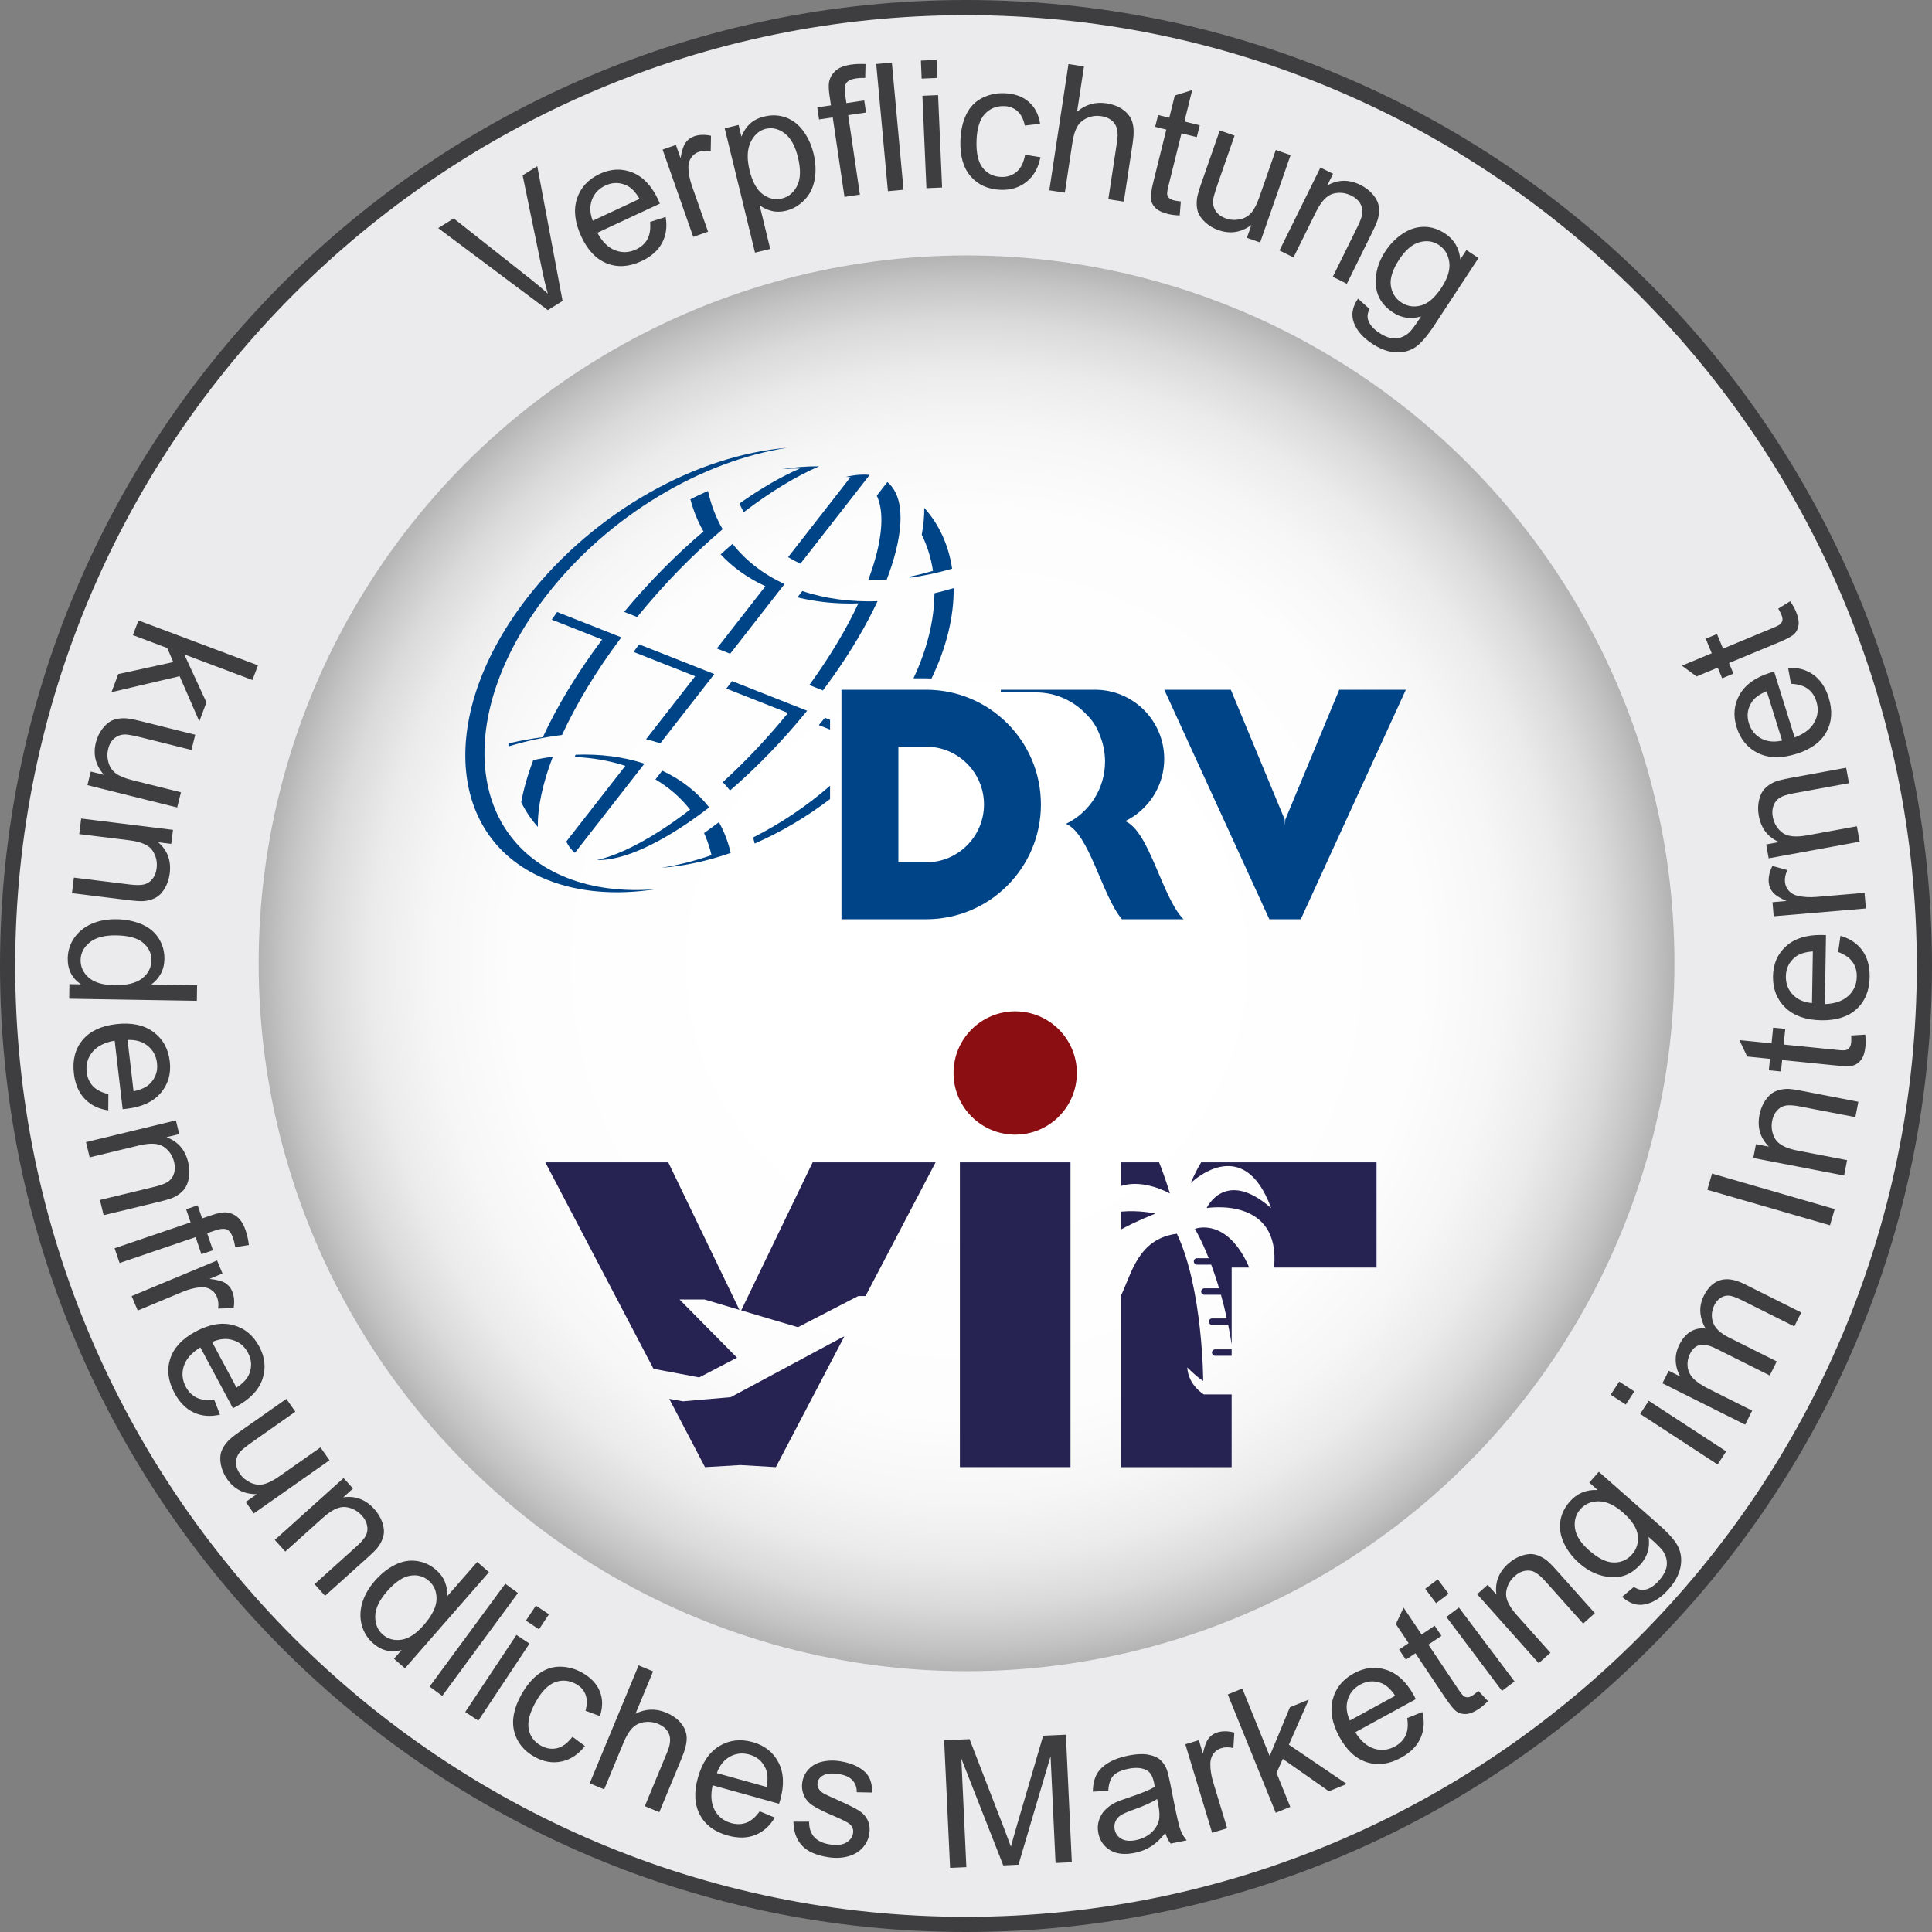
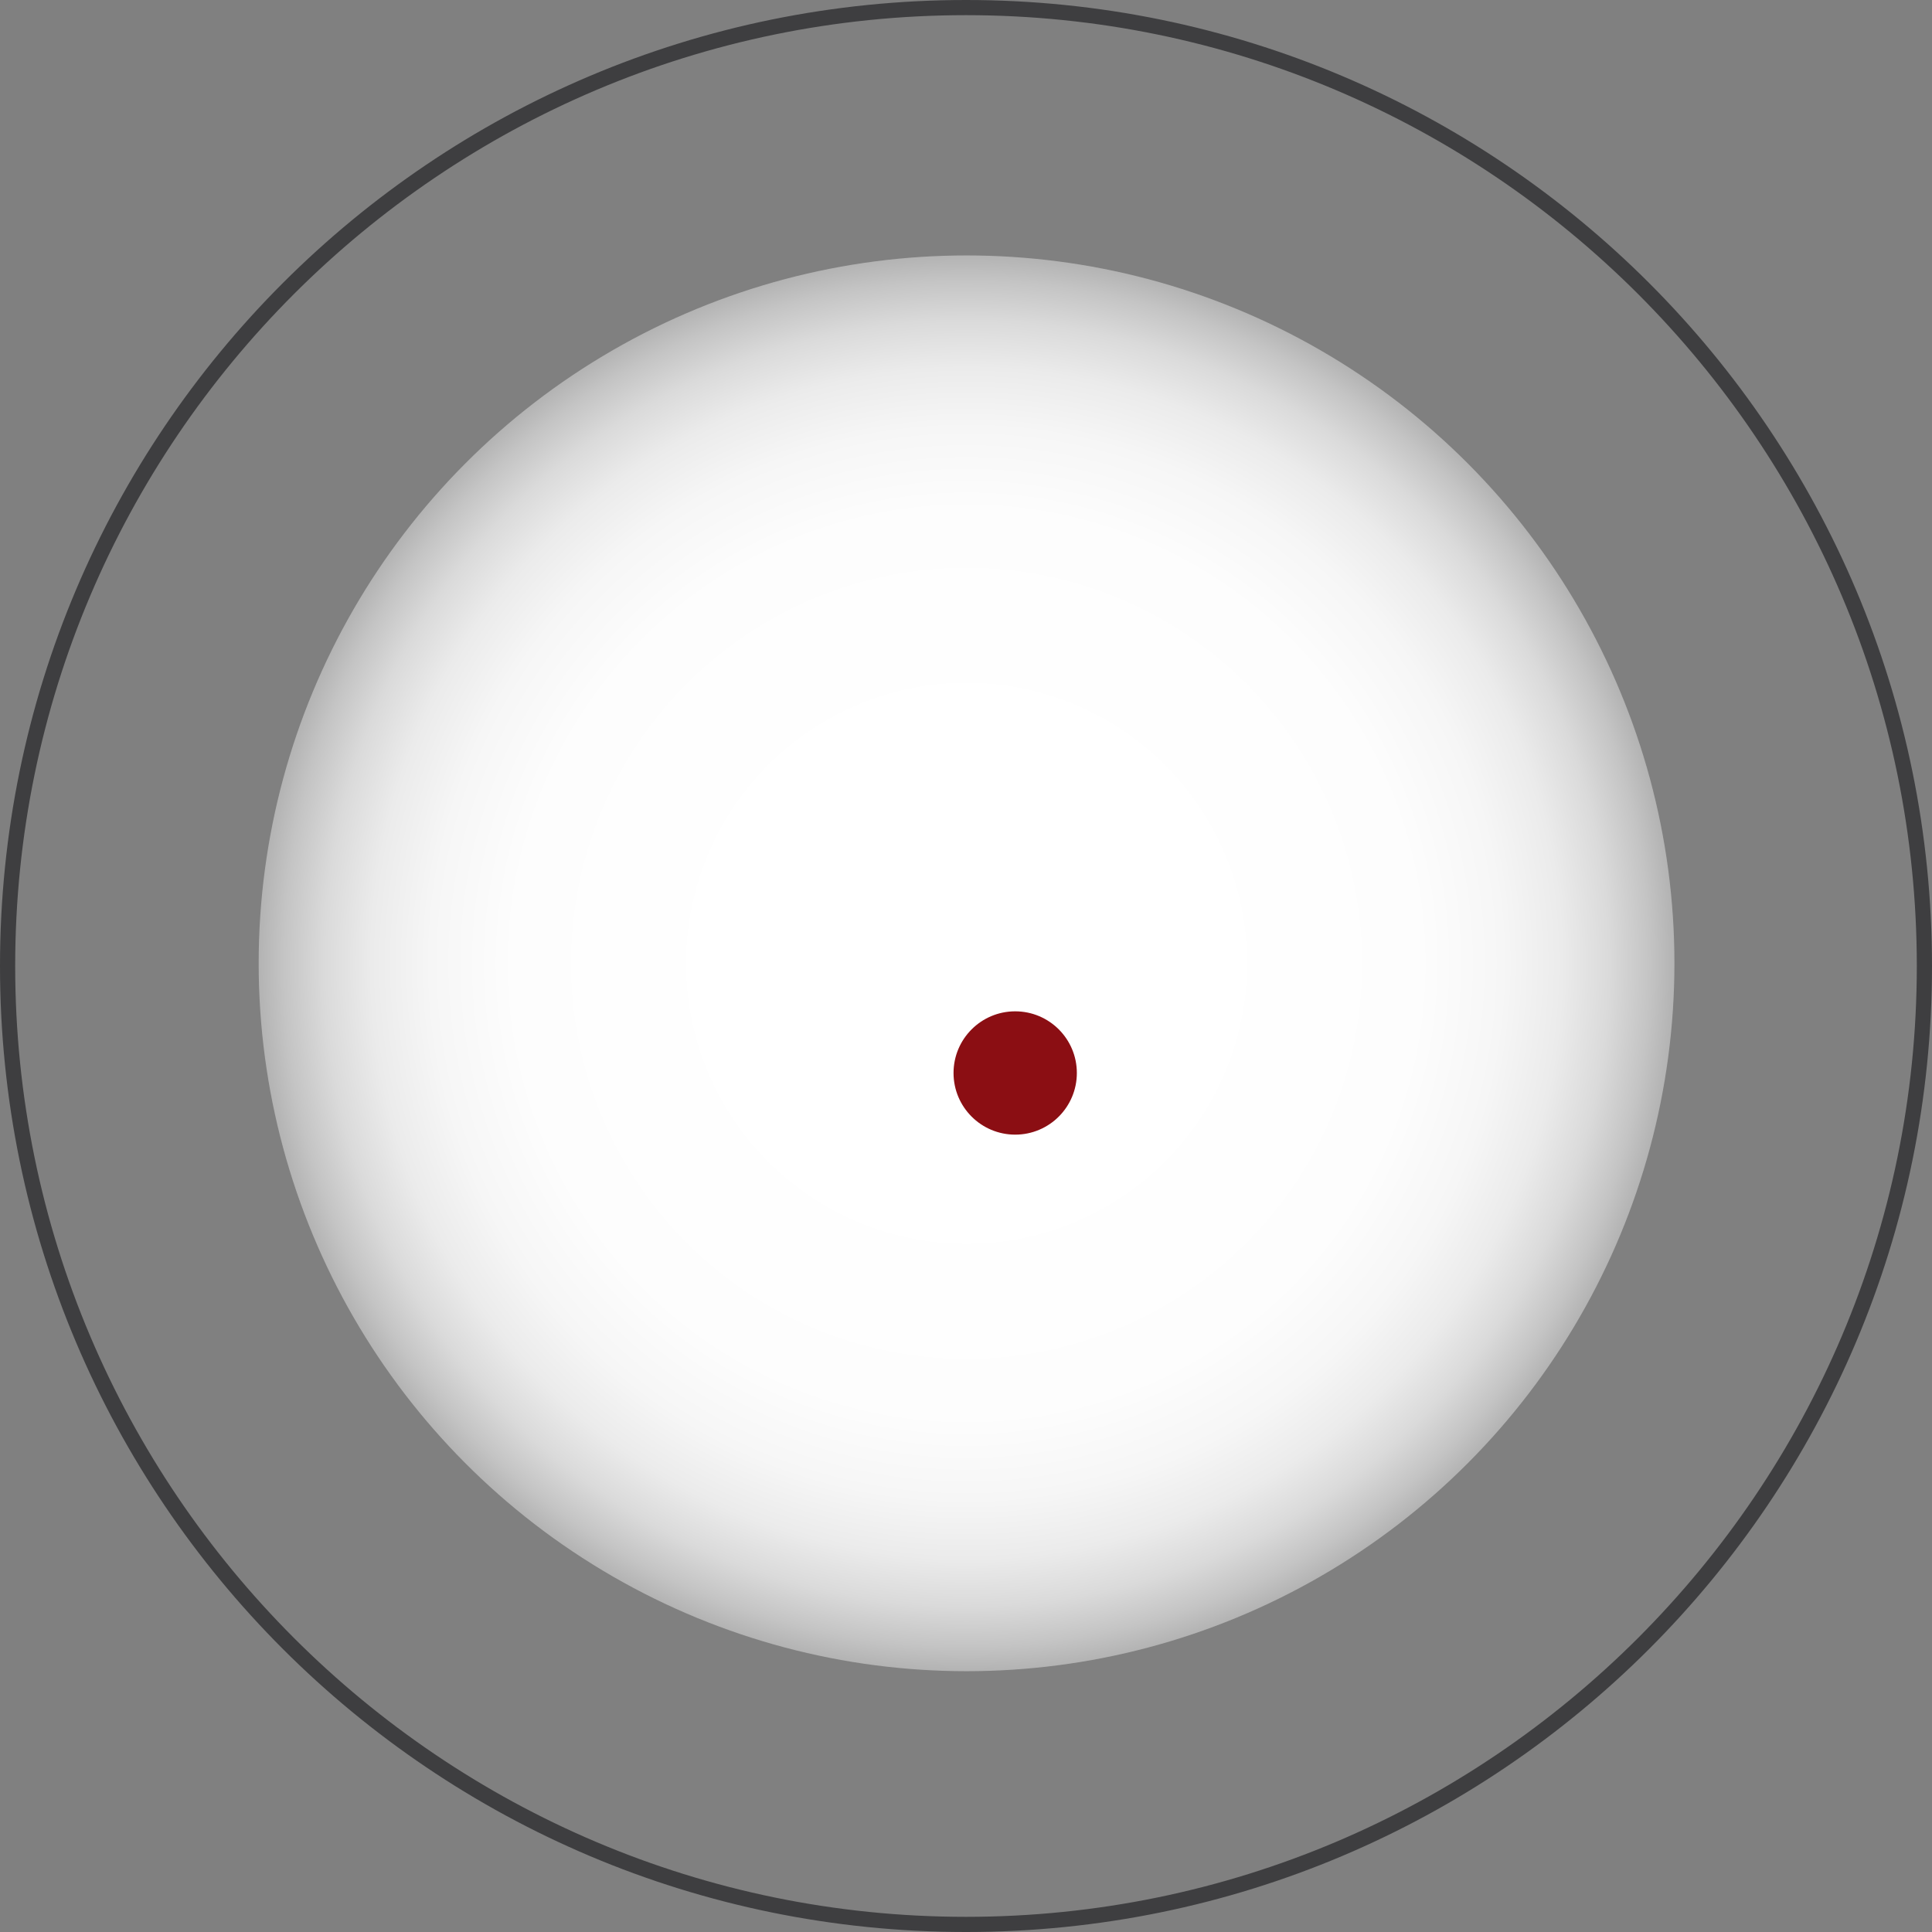
<svg xmlns="http://www.w3.org/2000/svg" version="1.1" id="Ebene_1" x="0px" y="0px" width="80px" height="80px" viewBox="0 0 80 80" enable-background="new 0 0 80 80" xml:space="preserve">
  <rect x="0" y="0" width="80" height="80" fill="#808080" stroke="none" />
  <g>
    <g>
-       <path fill="#EBEBED" d="M40,79.686C18.117,79.686,0.314,61.883,0.314,40S18.117,0.314,40,0.314S79.686,18.117,79.686,40    S61.883,79.686,40,79.686z" />
      <path fill="#3E3E40" d="M40,0.628c21.709,0,39.371,17.662,39.371,39.372S61.709,79.372,40,79.372S0.629,61.709,0.629,40    S18.291,0.628,40,0.628 M40,0C17.909,0,0,17.909,0,40s17.909,40,40,40s40-17.909,40-40S62.091,0,40,0L40,0z" />
    </g>
    <radialGradient id="SVGID_1_" cx="40.023" cy="39.889" r="29.312" gradientUnits="userSpaceOnUse">
      <stop offset="0.315" style="stop-color:#FFFFFF" />
      <stop offset="0.64" style="stop-color:#FDFDFD" />
      <stop offset="0.757" style="stop-color:#F6F6F6" />
      <stop offset="0.841" style="stop-color:#EBEBEB" />
      <stop offset="0.908" style="stop-color:#DADADA" />
      <stop offset="0.965" style="stop-color:#C4C4C4" />
      <stop offset="1" style="stop-color:#B3B3B3" />
    </radialGradient>
    <circle fill="url(#SVGID_1_)" cx="40.023" cy="39.889" r="29.312" />
-     <path fill="#3E3E40" d="M23.295,12.462l-1.048-5.581L21.641,7.26l0.826,4.014c0.062,0.302,0.134,0.597,0.217,0.885   c-0.206-0.189-0.438-0.385-0.694-0.587l-3.202-2.528l-0.643,0.401l4.541,3.397L23.295,12.462z M25.132,10.908   c0.443,0.174,0.919,0.143,1.427-0.093c0.403-0.188,0.688-0.44,0.856-0.758c0.168-0.317,0.217-0.675,0.148-1.075L26.919,9.19   c0.026,0.29-0.01,0.527-0.11,0.712c-0.1,0.185-0.258,0.327-0.473,0.427c-0.29,0.135-0.579,0.146-0.868,0.034   s-0.532-0.354-0.732-0.725l2.589-1.207c-0.03-0.071-0.054-0.124-0.07-0.159c-0.267-0.573-0.622-0.949-1.063-1.128   c-0.441-0.179-0.895-0.16-1.359,0.056C24.355,7.424,24.04,7.768,23.89,8.23c-0.15,0.463-0.089,0.986,0.183,1.57   C24.335,10.365,24.688,10.734,25.132,10.908z M24.511,8.271c0.1-0.267,0.285-0.463,0.556-0.589c0.298-0.139,0.594-0.139,0.887,0   c0.19,0.089,0.366,0.273,0.529,0.553l-1.939,0.904C24.422,8.827,24.412,8.538,24.511,8.271z M28.653,7.702   c-0.09-0.259-0.14-0.509-0.148-0.75c-0.005-0.159,0.032-0.297,0.11-0.415c0.078-0.118,0.185-0.201,0.318-0.248   c0.15-0.053,0.315-0.061,0.496-0.025l0.012-0.643c-0.259-0.057-0.492-0.049-0.699,0.023c-0.143,0.05-0.26,0.137-0.35,0.261   S28.23,6.244,28.18,6.549l-0.192-0.548l-0.551,0.193l1.269,3.615l0.613-0.215L28.653,7.702z M33.732,7.437   c0.062-0.338,0.047-0.697-0.045-1.078c-0.086-0.355-0.228-0.667-0.424-0.935c-0.196-0.268-0.436-0.454-0.719-0.558   c-0.283-0.104-0.583-0.118-0.901-0.04c-0.243,0.059-0.438,0.157-0.585,0.293c-0.148,0.136-0.266,0.315-0.356,0.538l-0.118-0.484   l-0.575,0.14l1.254,5.148l0.631-0.153l-0.441-1.812c0.141,0.109,0.305,0.188,0.494,0.236c0.188,0.048,0.388,0.046,0.599-0.005   c0.287-0.07,0.541-0.218,0.762-0.444C33.528,8.058,33.67,7.775,33.732,7.437z M33.01,7.688c-0.142,0.286-0.353,0.463-0.633,0.531   c-0.276,0.067-0.539,0.01-0.788-0.172c-0.25-0.182-0.433-0.512-0.55-0.991c-0.117-0.479-0.102-0.869,0.043-1.17   c0.146-0.302,0.353-0.485,0.622-0.551c0.271-0.066,0.533-0.005,0.785,0.184s0.437,0.52,0.552,0.994   C33.163,7.01,33.152,7.402,33.01,7.688z M33.915,4.946l0.567-0.084l0.486,3.29l0.639-0.094l-0.486-3.29l0.739-0.109l-0.074-0.5   l-0.739,0.109l-0.052-0.35c-0.034-0.229-0.016-0.39,0.052-0.485c0.069-0.095,0.201-0.157,0.396-0.186   c0.119-0.018,0.247-0.024,0.383-0.021l0.014-0.574c-0.225-0.011-0.428-0.002-0.609,0.024C34.951,2.718,34.74,2.802,34.6,2.929   s-0.229,0.277-0.267,0.453c-0.027,0.13-0.021,0.323,0.016,0.577l0.06,0.403l-0.567,0.084L33.915,4.946z M36.283,2.651l0.484,5.266   l0.646-0.06L36.93,2.591L36.283,2.651z M38.195,3.965l0.166,3.827l0.649-0.028l-0.166-3.827L38.195,3.965z M38.781,2.481   l-0.649,0.028l0.032,0.746l0.649-0.028L38.781,2.481z M41.44,7.86c0.418,0.015,0.775-0.097,1.071-0.336s0.486-0.577,0.571-1.014   l-0.635-0.105c-0.057,0.323-0.174,0.56-0.35,0.709c-0.176,0.15-0.392,0.221-0.646,0.212c-0.317-0.011-0.57-0.136-0.759-0.376   c-0.189-0.24-0.274-0.617-0.256-1.131c0.018-0.507,0.133-0.874,0.345-1.102c0.212-0.227,0.482-0.335,0.809-0.323   c0.216,0.007,0.398,0.079,0.546,0.214s0.248,0.332,0.299,0.591l0.634-0.075c-0.061-0.39-0.22-0.694-0.477-0.914   c-0.257-0.219-0.593-0.336-1.009-0.351c-0.329-0.011-0.636,0.056-0.922,0.201c-0.285,0.145-0.502,0.371-0.649,0.676   c-0.148,0.305-0.229,0.665-0.244,1.078c-0.022,0.639,0.12,1.136,0.426,1.489C40.5,7.656,40.916,7.842,41.44,7.86z M45.597,4.809   c0.254,0.039,0.44,0.142,0.557,0.309c0.117,0.167,0.151,0.412,0.103,0.732l-0.364,2.4l0.642,0.098l0.364-2.4   c0.057-0.371,0.055-0.661-0.005-0.869s-0.184-0.384-0.375-0.525c-0.19-0.142-0.425-0.234-0.706-0.277   c-0.457-0.069-0.861,0.047-1.213,0.348l0.285-1.875l-0.642-0.098l-0.793,5.228l0.642,0.098l0.314-2.072   c0.045-0.297,0.116-0.524,0.213-0.683c0.097-0.158,0.237-0.273,0.419-0.347C45.22,4.802,45.406,4.78,45.597,4.809z M47.854,8.618   c0.108,0.104,0.276,0.184,0.505,0.24c0.14,0.035,0.303,0.056,0.49,0.062l0.047-0.579c-0.118-0.012-0.212-0.027-0.283-0.044   c-0.093-0.023-0.161-0.056-0.204-0.099c-0.042-0.042-0.068-0.092-0.078-0.149c-0.009-0.057,0.008-0.175,0.053-0.355l0.539-2.174   l0.634,0.157l0.122-0.49L49.044,5.03l0.322-1.299l-0.72,0.223l-0.229,0.921L47.955,4.76l-0.122,0.49l0.462,0.115l-0.53,2.139   c-0.094,0.378-0.129,0.632-0.107,0.763C47.681,8.397,47.746,8.515,47.854,8.618z M49.596,8.747   c0.046,0.155,0.148,0.306,0.305,0.452c0.157,0.146,0.342,0.257,0.555,0.331c0.483,0.168,0.938,0.098,1.361-0.213l-0.185,0.531   l0.548,0.191l1.261-3.617l-0.613-0.213l-0.675,1.938c-0.108,0.309-0.223,0.533-0.347,0.671c-0.124,0.139-0.283,0.228-0.477,0.266   s-0.383,0.025-0.567-0.039c-0.184-0.064-0.322-0.164-0.415-0.299c-0.093-0.135-0.131-0.291-0.113-0.465   c0.014-0.12,0.077-0.34,0.188-0.66l0.699-2.006L50.508,5.4l-0.781,2.241c-0.091,0.261-0.145,0.457-0.162,0.585   C49.54,8.418,49.55,8.592,49.596,8.747z M53.562,10.659l0.926-1.876c0.217-0.44,0.455-0.694,0.712-0.763s0.511-0.042,0.759,0.081   c0.155,0.077,0.273,0.179,0.354,0.306c0.081,0.127,0.115,0.26,0.102,0.4c-0.013,0.14-0.078,0.328-0.195,0.565l-1.031,2.089   l0.582,0.288l1.042-2.112c0.133-0.27,0.215-0.463,0.247-0.582c0.047-0.183,0.058-0.356,0.031-0.52   c-0.027-0.163-0.108-0.325-0.245-0.485c-0.137-0.16-0.309-0.292-0.516-0.394c-0.477-0.235-0.934-0.226-1.373,0.026L55.2,7.195   l-0.524-0.258l-1.695,3.435L53.562,10.659z M56.972,11.792c0.032,0.476,0.269,0.858,0.709,1.147   c0.354,0.232,0.741,0.287,1.162,0.163c-0.23,0.355-0.396,0.579-0.497,0.671c-0.167,0.149-0.352,0.229-0.554,0.24   s-0.43-0.066-0.681-0.231c-0.233-0.153-0.384-0.324-0.453-0.513c-0.052-0.14-0.035-0.299,0.05-0.477l-0.476-0.425   c-0.235,0.34-0.292,0.674-0.169,1c0.123,0.327,0.375,0.615,0.756,0.866c0.322,0.211,0.632,0.329,0.932,0.353   s0.568-0.035,0.806-0.176c0.238-0.141,0.521-0.461,0.848-0.959l1.817-2.768l-0.501-0.329l-0.253,0.386   c-0.045-0.466-0.256-0.824-0.634-1.072c-0.284-0.186-0.577-0.278-0.879-0.275c-0.303,0.002-0.594,0.097-0.874,0.283   c-0.28,0.186-0.521,0.431-0.721,0.737C57.068,10.856,56.939,11.316,56.972,11.792z M57.943,10.739   c0.253-0.386,0.529-0.622,0.827-0.707c0.297-0.085,0.567-0.049,0.808,0.11c0.245,0.161,0.389,0.398,0.433,0.711   c0.043,0.313-0.064,0.666-0.321,1.058c-0.269,0.41-0.551,0.656-0.846,0.737s-0.567,0.04-0.816-0.124   c-0.251-0.165-0.396-0.399-0.437-0.701C57.55,11.52,57.667,11.159,57.943,10.739z M8.253,29.871l0.295-0.787L7.63,27.097   l2.823,1.061l0.229-0.608l-4.95-1.859l-0.229,0.607l1.422,0.534l0.25,0.583l-2.278,0.497l-0.282,0.75L7.438,28L8.253,29.871z    M7.493,32.807l-1.992-0.496c-0.317-0.079-0.551-0.173-0.701-0.284c-0.149-0.11-0.252-0.26-0.308-0.45s-0.06-0.379-0.013-0.568   c0.047-0.189,0.134-0.336,0.26-0.441c0.126-0.105,0.277-0.157,0.453-0.155c0.121,0.002,0.345,0.045,0.674,0.127l2.062,0.513   l0.157-0.63L5.783,29.85c-0.269-0.067-0.468-0.103-0.598-0.108C4.992,29.734,4.82,29.76,4.67,29.82   c-0.15,0.061-0.291,0.175-0.422,0.345s-0.224,0.364-0.279,0.583c-0.124,0.497-0.012,0.942,0.336,1.336l-0.546-0.136l-0.14,0.563   l3.717,0.925L7.493,32.807z M5.948,37.313c0.188-0.015,0.355-0.062,0.501-0.142s0.271-0.209,0.377-0.392   C6.932,36.598,7,36.393,7.028,36.164c0.065-0.527-0.094-0.957-0.478-1.288l0.541,0.067l0.072-0.58l-3.802-0.469l-0.08,0.645   l2.076,0.256c0.487,0.06,0.805,0.201,0.955,0.421c0.149,0.221,0.208,0.468,0.173,0.743c-0.021,0.172-0.078,0.317-0.171,0.435   c-0.094,0.118-0.208,0.194-0.345,0.228c-0.136,0.034-0.335,0.035-0.598,0.003l-2.312-0.285l-0.08,0.644l2.338,0.289   C5.616,37.309,5.826,37.322,5.948,37.313z M2.864,41.355l5.287,0.086l0.01-0.646l-1.897-0.031c0.158-0.11,0.287-0.255,0.388-0.434   c0.1-0.179,0.152-0.383,0.156-0.614c0.005-0.315-0.073-0.601-0.235-0.859c-0.162-0.257-0.397-0.453-0.707-0.585   c-0.309-0.132-0.655-0.202-1.037-0.208c-0.392-0.006-0.74,0.059-1.044,0.194c-0.304,0.136-0.542,0.33-0.715,0.583   s-0.261,0.533-0.266,0.838c-0.008,0.471,0.176,0.832,0.552,1.081l-0.483-0.008L2.864,41.355z M3.337,39.75   c0.004-0.281,0.13-0.523,0.376-0.726s0.615-0.3,1.105-0.292c0.507,0.008,0.877,0.111,1.11,0.309s0.347,0.44,0.342,0.729   c-0.005,0.295-0.131,0.542-0.38,0.74c-0.249,0.198-0.635,0.293-1.159,0.285c-0.476-0.008-0.829-0.113-1.057-0.315   C3.444,40.277,3.333,40.035,3.337,39.75z M4.487,45.303c-0.284-0.066-0.497-0.176-0.641-0.329   c-0.144-0.153-0.229-0.347-0.257-0.583c-0.037-0.318,0.043-0.596,0.241-0.834c0.197-0.238,0.503-0.394,0.918-0.466l0.331,2.837   c0.077-0.007,0.134-0.012,0.172-0.017c0.628-0.073,1.097-0.292,1.405-0.654s0.434-0.798,0.374-1.307   c-0.061-0.525-0.288-0.933-0.68-1.221c-0.392-0.289-0.908-0.396-1.548-0.321C4.185,42.48,3.723,42.7,3.418,43.065   c-0.305,0.366-0.424,0.827-0.359,1.384c0.051,0.442,0.201,0.792,0.449,1.052c0.248,0.259,0.573,0.418,0.975,0.478L4.487,45.303z    M6.117,43.306c0.222,0.179,0.35,0.417,0.384,0.712c0.038,0.327-0.055,0.608-0.279,0.842c-0.145,0.152-0.375,0.262-0.692,0.328   l-0.248-2.125C5.617,43.047,5.896,43.127,6.117,43.306z M7.186,49.583c0.171-0.081,0.311-0.184,0.419-0.309   c0.108-0.125,0.18-0.292,0.215-0.5c0.035-0.208,0.026-0.423-0.028-0.648c-0.125-0.516-0.425-0.862-0.9-1.037l0.529-0.128   l-0.137-0.568l-3.724,0.9l0.153,0.631l2.033-0.491c0.477-0.115,0.824-0.096,1.042,0.058c0.218,0.154,0.359,0.365,0.424,0.634   c0.041,0.168,0.038,0.324-0.008,0.468s-0.126,0.255-0.242,0.335c-0.116,0.08-0.302,0.151-0.559,0.213l-2.265,0.547l0.153,0.631   l2.289-0.553C6.873,49.695,7.074,49.634,7.186,49.583z M8.34,51.934l0.478-0.163l-0.241-0.707l0.334-0.114   c0.219-0.074,0.381-0.086,0.487-0.036s0.191,0.169,0.254,0.355c0.039,0.114,0.068,0.238,0.089,0.374l0.567-0.09   c-0.031-0.224-0.075-0.422-0.134-0.595c-0.091-0.269-0.212-0.46-0.362-0.576C9.665,50.266,9.5,50.206,9.32,50.201   c-0.133-0.003-0.322,0.037-0.565,0.12l-0.386,0.131L8.185,49.91l-0.478,0.163l0.185,0.542l-3.148,1.072l0.208,0.611L8.1,51.227   L8.34,51.934z M8.293,53.303c0.158-0.014,0.298,0.015,0.421,0.086c0.122,0.071,0.21,0.172,0.265,0.304   c0.061,0.146,0.079,0.311,0.054,0.494l0.642-0.025c0.042-0.263,0.021-0.495-0.063-0.697c-0.058-0.14-0.152-0.251-0.28-0.334   s-0.347-0.141-0.655-0.174l0.536-0.224l-0.225-0.539l-3.536,1.474l0.25,0.6l1.851-0.772C7.806,53.389,8.053,53.325,8.293,53.303z    M8.148,57.877c-0.189-0.089-0.341-0.239-0.453-0.449c-0.151-0.282-0.178-0.57-0.083-0.864c0.096-0.294,0.324-0.551,0.684-0.771   l1.349,2.519c0.069-0.035,0.12-0.061,0.154-0.079c0.557-0.299,0.913-0.673,1.067-1.124c0.154-0.451,0.11-0.902-0.132-1.354   c-0.25-0.466-0.61-0.762-1.08-0.886c-0.471-0.125-0.99-0.035-1.558,0.27c-0.549,0.294-0.898,0.667-1.047,1.12   C6.9,56.71,6.958,57.184,7.223,57.678c0.21,0.392,0.478,0.663,0.804,0.813c0.326,0.15,0.687,0.179,1.082,0.087l-0.244-0.63   C8.577,57.99,8.338,57.967,8.148,57.877z M9.648,55.492c0.272,0.084,0.479,0.259,0.619,0.521c0.156,0.291,0.172,0.586,0.049,0.886   c-0.079,0.195-0.253,0.381-0.523,0.559l-1.01-1.886C9.088,55.434,9.377,55.407,9.648,55.492z M13.27,59.934l-1.68,1.18   c-0.268,0.188-0.492,0.302-0.673,0.343c-0.182,0.041-0.362,0.02-0.542-0.062c-0.18-0.083-0.326-0.203-0.438-0.363   c-0.112-0.159-0.166-0.321-0.162-0.485c0.003-0.164,0.063-0.312,0.18-0.444c0.081-0.089,0.261-0.231,0.538-0.426l1.738-1.221   l-0.373-0.531l-1.942,1.364c-0.227,0.159-0.384,0.286-0.473,0.381c-0.133,0.141-0.227,0.288-0.279,0.44   c-0.052,0.153-0.058,0.335-0.016,0.545c0.042,0.21,0.128,0.408,0.258,0.593c0.294,0.419,0.704,0.626,1.23,0.622l-0.46,0.323   l0.333,0.475l3.135-2.202L13.27,59.934z M15.657,64.055c0.112-0.152,0.186-0.309,0.222-0.471s0.02-0.342-0.048-0.542   s-0.179-0.385-0.333-0.557c-0.355-0.395-0.784-0.557-1.285-0.484l0.405-0.364l-0.391-0.434l-2.848,2.562l0.434,0.482l1.556-1.399   c0.365-0.328,0.679-0.476,0.944-0.444c0.265,0.032,0.489,0.151,0.674,0.356c0.116,0.129,0.188,0.267,0.215,0.415   c0.028,0.148,0.01,0.284-0.053,0.41c-0.064,0.125-0.194,0.276-0.391,0.453l-1.732,1.558l0.434,0.483l1.751-1.575   C15.436,64.303,15.584,64.154,15.657,64.055z M19.762,64.675l-1.249,1.428c0.018-0.192-0.009-0.384-0.081-0.576   c-0.072-0.192-0.195-0.364-0.368-0.516c-0.237-0.208-0.506-0.333-0.808-0.375s-0.602,0.011-0.903,0.162   c-0.301,0.151-0.577,0.37-0.829,0.658c-0.258,0.295-0.433,0.603-0.526,0.922S14.9,67.005,14.982,67.3   c0.082,0.295,0.238,0.544,0.468,0.745c0.354,0.31,0.749,0.402,1.182,0.276l-0.318,0.364l0.454,0.396l3.48-3.981L19.762,64.675z    M17.545,67.293c-0.313,0.358-0.621,0.56-0.923,0.604c-0.302,0.044-0.56-0.027-0.773-0.214c-0.212-0.185-0.316-0.437-0.312-0.756   c0.004-0.319,0.167-0.663,0.49-1.033c0.334-0.382,0.651-0.598,0.952-0.648c0.301-0.05,0.56,0.02,0.777,0.21   c0.223,0.195,0.329,0.451,0.32,0.769C18.067,66.542,17.89,66.899,17.545,67.293z M20.923,65.579l-3.134,4.259l0.523,0.385   l3.134-4.259L20.923,65.579z M21.777,67.107l0.541,0.359l0.413-0.622l-0.541-0.359L21.777,67.107z M21.384,67.699l-2.119,3.191   l0.541,0.359l2.119-3.191L21.384,67.699z M24.841,71.059c0.124-0.375,0.121-0.718-0.008-1.031c-0.128-0.312-0.375-0.57-0.738-0.772   c-0.288-0.16-0.592-0.241-0.912-0.242c-0.32,0-0.615,0.101-0.886,0.306c-0.271,0.204-0.506,0.487-0.708,0.849   c-0.311,0.559-0.411,1.065-0.299,1.52c0.112,0.455,0.396,0.809,0.854,1.064c0.366,0.203,0.734,0.266,1.106,0.188   s0.696-0.292,0.971-0.642l-0.517-0.383c-0.198,0.262-0.41,0.419-0.635,0.473c-0.225,0.053-0.449,0.018-0.672-0.106   c-0.277-0.154-0.445-0.381-0.504-0.681c-0.059-0.3,0.037-0.674,0.288-1.124c0.247-0.443,0.517-0.717,0.809-0.823   s0.582-0.079,0.868,0.081c0.189,0.105,0.318,0.251,0.389,0.439c0.07,0.188,0.069,0.409-0.003,0.663L24.841,71.059z M27.577,70.914   c-0.427-0.177-0.847-0.161-1.261,0.047l0.727-1.752l-0.6-0.249l-2.025,4.884l0.6,0.249l0.802-1.936   c0.115-0.278,0.239-0.481,0.371-0.612c0.132-0.13,0.295-0.208,0.49-0.236c0.195-0.027,0.381-0.004,0.559,0.069   c0.238,0.099,0.393,0.243,0.466,0.434s0.048,0.436-0.076,0.736l-0.93,2.242l0.6,0.249l0.93-2.242   c0.144-0.347,0.211-0.628,0.204-0.845c-0.008-0.217-0.087-0.417-0.237-0.6C28.045,71.168,27.839,71.022,27.577,70.914z    M31.166,72.137c-0.51-0.142-0.972-0.086-1.387,0.168s-0.709,0.691-0.882,1.312c-0.167,0.6-0.139,1.11,0.085,1.531   s0.605,0.706,1.145,0.856c0.429,0.12,0.81,0.113,1.144-0.019c0.333-0.132,0.604-0.372,0.811-0.722l-0.624-0.26   c-0.168,0.238-0.351,0.394-0.546,0.47c-0.196,0.075-0.408,0.081-0.638,0.017c-0.308-0.086-0.535-0.265-0.681-0.538   c-0.146-0.273-0.175-0.615-0.085-1.027l2.752,0.766c0.023-0.074,0.04-0.129,0.05-0.166c0.169-0.609,0.145-1.125-0.075-1.548   S31.659,72.274,31.166,72.137z M31.745,73.994l-2.061-0.573c0.111-0.316,0.291-0.543,0.54-0.681   c0.249-0.138,0.517-0.167,0.805-0.087c0.317,0.088,0.542,0.281,0.674,0.577C31.79,73.421,31.804,73.676,31.745,73.994z    M34.095,73.51c0.141-0.078,0.359-0.093,0.653-0.047c0.25,0.04,0.434,0.125,0.553,0.255s0.178,0.296,0.176,0.495l0.641,0.013   c-0.002-0.251-0.044-0.458-0.128-0.621c-0.084-0.163-0.231-0.305-0.442-0.426c-0.211-0.121-0.465-0.205-0.762-0.251   c-0.197-0.031-0.386-0.035-0.566-0.011s-0.326,0.065-0.438,0.123c-0.148,0.074-0.272,0.177-0.372,0.308   c-0.1,0.132-0.163,0.282-0.189,0.45c-0.029,0.186-0.009,0.362,0.061,0.53s0.188,0.31,0.356,0.425s0.478,0.27,0.93,0.462   c0.335,0.143,0.542,0.25,0.621,0.321c0.113,0.103,0.158,0.227,0.135,0.372c-0.025,0.162-0.119,0.291-0.28,0.389   c-0.162,0.098-0.39,0.123-0.684,0.077c-0.292-0.046-0.509-0.15-0.65-0.311c-0.141-0.161-0.21-0.372-0.206-0.631l-0.65,0   c0.008,0.413,0.125,0.742,0.351,0.986c0.225,0.245,0.584,0.406,1.076,0.484c0.297,0.047,0.571,0.037,0.822-0.029   c0.251-0.066,0.455-0.184,0.609-0.353c0.155-0.169,0.249-0.361,0.282-0.575c0.035-0.218,0.012-0.409-0.066-0.573   c-0.079-0.163-0.202-0.298-0.369-0.403c-0.167-0.105-0.468-0.254-0.903-0.447c-0.3-0.135-0.48-0.219-0.541-0.253   c-0.104-0.063-0.178-0.133-0.219-0.21c-0.042-0.075-0.056-0.153-0.043-0.237C33.873,73.691,33.953,73.587,34.095,73.51z    M43.195,71.873l-1.093,3.734c-0.11,0.378-0.191,0.665-0.242,0.86c-0.061-0.17-0.157-0.427-0.289-0.77l-1.424-3.682l-1.052,0.049   l0.246,5.282l0.674-0.031l-0.209-4.497l1.737,4.426l0.63-0.03l1.329-4.492l0.206,4.421l0.674-0.031l-0.246-5.282L43.195,71.873z    M48.621,74.674l-0.169-0.849c-0.057-0.283-0.106-0.477-0.149-0.581c-0.073-0.167-0.167-0.298-0.285-0.394   s-0.284-0.161-0.499-0.197c-0.215-0.035-0.483-0.021-0.804,0.043c-0.323,0.064-0.599,0.166-0.826,0.303s-0.39,0.301-0.487,0.491   s-0.147,0.424-0.151,0.701l0.64-0.039c0.015-0.28,0.083-0.487,0.206-0.621c0.122-0.133,0.332-0.229,0.632-0.29   c0.321-0.064,0.577-0.04,0.768,0.071c0.142,0.082,0.238,0.253,0.29,0.512c0.004,0.023,0.014,0.079,0.029,0.167   c-0.226,0.133-0.59,0.282-1.092,0.446c-0.246,0.081-0.428,0.15-0.547,0.208c-0.16,0.081-0.299,0.181-0.416,0.3   c-0.118,0.119-0.203,0.263-0.256,0.432c-0.054,0.168-0.062,0.345-0.025,0.529c0.063,0.313,0.225,0.549,0.487,0.707   c0.262,0.158,0.599,0.195,1.012,0.113c0.25-0.05,0.476-0.138,0.678-0.264s0.4-0.312,0.596-0.561   c0.054,0.173,0.127,0.319,0.22,0.438l0.665-0.133c-0.109-0.128-0.192-0.268-0.251-0.419C48.827,75.638,48.739,75.267,48.621,74.674   z M47.986,75.382c-0.053,0.204-0.164,0.379-0.333,0.524c-0.169,0.146-0.377,0.243-0.622,0.292c-0.248,0.049-0.447,0.03-0.598-0.057   c-0.151-0.088-0.244-0.216-0.277-0.386c-0.022-0.111-0.013-0.217,0.028-0.32c0.041-0.103,0.11-0.188,0.209-0.257   c0.099-0.069,0.276-0.148,0.53-0.238c0.449-0.158,0.78-0.308,0.992-0.448l0.047,0.233C48.017,75.006,48.025,75.225,47.986,75.382z    M50.411,71.735c-0.146,0.044-0.266,0.125-0.361,0.245c-0.096,0.119-0.176,0.331-0.24,0.634l-0.168-0.556l-0.56,0.169l1.11,3.666   l0.622-0.188l-0.581-1.919c-0.08-0.262-0.118-0.515-0.116-0.756c0.002-0.159,0.045-0.295,0.128-0.41   c0.083-0.114,0.193-0.192,0.329-0.233c0.152-0.046,0.317-0.047,0.497-0.003l0.04-0.642C50.854,71.674,50.62,71.672,50.411,71.735z    M54.192,70.379l-0.779,0.315l-0.839,2.021l-1.132-2.795l-0.602,0.244l1.986,4.9l0.602-0.244l-0.57-1.407l0.259-0.58l1.909,1.34   l0.742-0.301l-2.399-1.627L54.192,70.379z M58.269,71.143c0.045,0.288,0.023,0.527-0.064,0.717   c-0.088,0.19-0.236,0.343-0.445,0.457c-0.281,0.153-0.568,0.183-0.864,0.089c-0.295-0.093-0.554-0.319-0.777-0.677l2.507-1.37   c-0.035-0.069-0.062-0.12-0.08-0.154c-0.303-0.555-0.681-0.908-1.133-1.058s-0.903-0.103-1.352,0.143   c-0.464,0.253-0.757,0.616-0.877,1.087s-0.026,0.99,0.283,1.555c0.298,0.547,0.674,0.893,1.128,1.038s0.926,0.084,1.417-0.185   c0.391-0.213,0.66-0.483,0.807-0.811c0.147-0.327,0.174-0.688,0.079-1.083L58.269,71.143z M55.895,71.244   c-0.141-0.304-0.17-0.592-0.088-0.865c0.083-0.272,0.255-0.48,0.517-0.623c0.289-0.158,0.584-0.177,0.886-0.057   c0.195,0.077,0.383,0.25,0.562,0.519L55.895,71.244z M60.993,70.196c-0.08,0.053-0.15,0.082-0.21,0.084   c-0.06,0.003-0.115-0.011-0.163-0.042c-0.048-0.031-0.124-0.124-0.227-0.277l-1.247-1.861l0.542-0.363l-0.281-0.419l-0.542,0.363   l-0.745-1.112L57.8,67.251l0.528,0.788l-0.396,0.265l0.281,0.419l0.396-0.265l1.227,1.831c0.217,0.323,0.381,0.521,0.493,0.592   c0.112,0.072,0.242,0.102,0.392,0.092c0.149-0.01,0.322-0.081,0.518-0.212c0.12-0.08,0.245-0.188,0.375-0.321l-0.397-0.424   C61.127,70.096,61.053,70.155,60.993,70.196z M59.465,66.385l0.519-0.39l-0.449-0.597l-0.519,0.39L59.465,66.385z M59.892,66.954   l2.302,3.062l0.519-0.39l-2.302-3.062L59.892,66.954z M64.023,64.593c-0.152-0.112-0.309-0.187-0.47-0.224   c-0.162-0.036-0.342-0.021-0.542,0.046c-0.2,0.067-0.385,0.178-0.558,0.331c-0.396,0.354-0.56,0.782-0.489,1.283l-0.363-0.406   l-0.436,0.389l2.55,2.858l0.485-0.432l-1.393-1.561c-0.327-0.366-0.474-0.681-0.44-0.946c0.033-0.265,0.152-0.489,0.359-0.673   c0.129-0.115,0.268-0.187,0.416-0.214c0.148-0.027,0.285-0.009,0.41,0.055c0.125,0.064,0.275,0.195,0.452,0.392l1.551,1.739   l0.484-0.432l-1.568-1.757C64.271,64.816,64.122,64.667,64.023,64.593z M68.688,63.132l-2.484-2.189l-0.396,0.449l0.347,0.305   c-0.468-0.021-0.852,0.137-1.151,0.477c-0.224,0.254-0.356,0.531-0.396,0.831c-0.04,0.3,0.012,0.602,0.156,0.905   c0.145,0.304,0.354,0.576,0.628,0.818c0.399,0.352,0.836,0.544,1.312,0.579c0.476,0.035,0.888-0.146,1.236-0.541   c0.28-0.317,0.388-0.693,0.325-1.127c0.319,0.278,0.517,0.474,0.594,0.586c0.124,0.187,0.177,0.38,0.159,0.583   c-0.018,0.202-0.126,0.416-0.325,0.641c-0.185,0.209-0.375,0.335-0.572,0.376c-0.146,0.032-0.301-0.007-0.465-0.116l-0.488,0.412   c0.304,0.281,0.626,0.383,0.966,0.308s0.662-0.284,0.963-0.626c0.254-0.289,0.415-0.58,0.48-0.873s0.045-0.567-0.061-0.823   C69.413,63.852,69.136,63.527,68.688,63.132z M67.578,64.365c-0.199,0.226-0.451,0.337-0.756,0.334s-0.646-0.17-1.023-0.503   c-0.346-0.305-0.541-0.611-0.583-0.917c-0.042-0.307,0.032-0.568,0.223-0.785c0.194-0.22,0.449-0.33,0.765-0.328   c0.316,0.001,0.65,0.157,1.002,0.467c0.368,0.324,0.572,0.638,0.61,0.941C67.854,63.878,67.775,64.142,67.578,64.365z    M67.674,57.616l-0.625-0.408l-0.355,0.544l0.625,0.408L67.674,57.616z M67.915,58.548l3.208,2.093l0.355-0.543l-3.208-2.094   L67.915,58.548z M71.226,53.012c-0.279,0.088-0.504,0.303-0.674,0.643c-0.217,0.435-0.193,0.887,0.071,1.358   c-0.222-0.028-0.427,0.013-0.614,0.123c-0.187,0.109-0.343,0.291-0.47,0.545c-0.114,0.228-0.165,0.457-0.151,0.687   c0.013,0.229,0.076,0.44,0.19,0.631l-0.481-0.24l-0.26,0.52l3.426,1.713l0.291-0.581l-1.778-0.889   c-0.312-0.156-0.535-0.307-0.669-0.452c-0.134-0.145-0.21-0.309-0.227-0.49s0.016-0.354,0.098-0.518   c0.107-0.215,0.25-0.338,0.426-0.368c0.176-0.03,0.394,0.019,0.652,0.148l2.226,1.113l0.29-0.581l-1.99-0.995   c-0.353-0.177-0.569-0.384-0.65-0.624c-0.081-0.239-0.061-0.479,0.06-0.72c0.066-0.134,0.156-0.234,0.268-0.302   s0.229-0.095,0.349-0.082c0.121,0.014,0.298,0.078,0.53,0.194l2.158,1.079l0.289-0.577l-2.352-1.176   C71.841,52.976,71.506,52.923,71.226,53.012z M70.697,49.267l5.08,1.47l0.194-0.672l-5.079-1.47L70.697,49.267z M74.012,45.088   c-0.189,0.003-0.359,0.039-0.509,0.107s-0.285,0.19-0.403,0.365c-0.118,0.175-0.199,0.375-0.243,0.602   c-0.101,0.522,0.029,0.961,0.389,1.317l-0.535-0.103L72.6,47.95l3.761,0.726l0.123-0.637l-2.054-0.396   c-0.481-0.093-0.79-0.255-0.924-0.485c-0.134-0.23-0.175-0.481-0.123-0.752c0.033-0.17,0.1-0.311,0.201-0.422   c0.101-0.112,0.221-0.18,0.359-0.205s0.337-0.012,0.597,0.038l2.288,0.441l0.123-0.637l-2.312-0.446   C74.344,45.116,74.135,45.088,74.012,45.088z M76.656,42.877c0.005,0.119,0.004,0.214-0.003,0.286   c-0.01,0.096-0.032,0.168-0.069,0.216c-0.036,0.048-0.082,0.081-0.137,0.099c-0.055,0.017-0.174,0.017-0.359-0.002l-2.229-0.224   l0.065-0.649l-0.502-0.051l-0.065,0.65l-1.332-0.134l0.323,0.681l0.944,0.095l-0.048,0.474l0.502,0.05l0.048-0.474l2.192,0.221   c0.388,0.039,0.645,0.038,0.771-0.002c0.126-0.041,0.232-0.122,0.32-0.244c0.087-0.122,0.143-0.299,0.166-0.534   c0.015-0.144,0.012-0.308-0.008-0.494L76.656,42.877z M75.438,38.716c-0.632-0.01-1.125,0.144-1.479,0.463   s-0.535,0.734-0.543,1.247c-0.008,0.529,0.163,0.962,0.513,1.3c0.35,0.337,0.848,0.512,1.492,0.522   c0.623,0.01,1.109-0.146,1.459-0.469c0.35-0.323,0.53-0.764,0.539-1.324c0.007-0.445-0.095-0.812-0.307-1.102   c-0.212-0.29-0.513-0.491-0.903-0.603l-0.094,0.669c0.273,0.103,0.47,0.24,0.592,0.41c0.123,0.17,0.182,0.375,0.178,0.612   c-0.005,0.32-0.121,0.585-0.348,0.795c-0.227,0.21-0.551,0.325-0.973,0.342l0.046-2.856C75.534,38.719,75.476,38.716,75.438,38.716   z M75.031,41.534c-0.334-0.027-0.599-0.144-0.795-0.35s-0.292-0.458-0.287-0.757c0.005-0.33,0.135-0.595,0.388-0.798   c0.163-0.132,0.406-0.209,0.729-0.233L75.031,41.534z M74.446,37.096c-0.155-0.035-0.28-0.105-0.375-0.211   c-0.094-0.105-0.148-0.229-0.16-0.37c-0.014-0.158,0.02-0.32,0.1-0.486l-0.619-0.172c-0.12,0.237-0.171,0.464-0.152,0.682   c0.013,0.151,0.068,0.286,0.165,0.404c0.097,0.119,0.287,0.241,0.57,0.366l-0.579,0.049l0.049,0.583l3.817-0.323l-0.055-0.647   L75.21,37.14C74.937,37.163,74.683,37.148,74.446,37.096z M73.516,32.364c-0.175,0.071-0.32,0.167-0.436,0.285   c-0.115,0.119-0.196,0.281-0.243,0.486c-0.047,0.206-0.05,0.421-0.008,0.648c0.095,0.523,0.375,0.885,0.84,1.086l-0.536,0.098   l0.105,0.575l3.768-0.689l-0.117-0.639l-2.058,0.376c-0.483,0.088-0.828,0.049-1.037-0.116c-0.209-0.166-0.338-0.385-0.388-0.657   c-0.031-0.17-0.02-0.326,0.034-0.466s0.141-0.248,0.26-0.321c0.12-0.073,0.31-0.134,0.57-0.181l2.292-0.419l-0.117-0.639   l-2.317,0.424C73.835,32.27,73.63,32.319,73.516,32.364z M74.04,27.649l0.121,0.665c0.291,0.013,0.521,0.081,0.691,0.204   s0.29,0.299,0.36,0.526c0.095,0.305,0.068,0.593-0.082,0.864c-0.15,0.271-0.422,0.48-0.817,0.628l-0.85-2.727   c-0.074,0.021-0.13,0.037-0.167,0.048c-0.604,0.188-1.024,0.489-1.26,0.903c-0.236,0.414-0.278,0.865-0.126,1.354   c0.158,0.505,0.456,0.863,0.894,1.074s0.965,0.22,1.581,0.028c0.595-0.185,1.008-0.486,1.24-0.902   c0.231-0.417,0.264-0.892,0.097-1.427c-0.132-0.425-0.344-0.741-0.636-0.95C74.794,27.73,74.446,27.634,74.04,27.649z    M72.928,30.579c-0.251-0.135-0.421-0.344-0.51-0.629c-0.098-0.314-0.058-0.608,0.119-0.879c0.114-0.177,0.32-0.327,0.619-0.45   l0.637,2.042C73.468,30.741,73.179,30.713,72.928,30.579z M70.252,28.01l0.876-0.364l0.183,0.44l0.466-0.193l-0.182-0.44   l2.036-0.844c0.36-0.149,0.585-0.272,0.677-0.367c0.092-0.095,0.147-0.217,0.167-0.366s-0.017-0.332-0.106-0.549   c-0.056-0.133-0.136-0.277-0.242-0.431l-0.494,0.307c0.061,0.102,0.105,0.187,0.132,0.253c0.037,0.089,0.051,0.163,0.042,0.223   c-0.009,0.06-0.034,0.11-0.074,0.152s-0.146,0.098-0.317,0.168l-2.069,0.858l-0.25-0.603l-0.467,0.193l0.25,0.603l-1.236,0.513   L70.252,28.01z" />
    <g>
-       <path fill="#004488" d="M55.455,28.56l-2.232,5.376l-0.012,0.25l-0.013-0.25l-2.232-5.376h-2.756l4.351,9.505h0.843l0,0h0.458    l4.352-9.505H55.455z M38.35,28.56c-0.558,0-1.134,0-1.653,0c-1.04,0-1.854,0-1.854,0s0,8.555,0,9.505c0,0,0.883,0,3.507,0    c2.625,0,4.752-2.128,4.752-4.752C43.103,30.688,40.975,28.56,38.35,28.56z M38.35,35.708H37.2v-4.79h1.15    c1.321,0,2.395,1.074,2.395,2.395C40.745,34.633,39.671,35.708,38.35,35.708z M46.592,34.002c0.957-0.464,1.616-1.444,1.616-2.578    c0-1.582-1.282-2.864-2.864-2.864c-1.012,0-3.105,0-3.903,0v0.111h1.452c0.823,0,1.562,0.349,2.085,0.904    c0.226,0.215,0.421,0.488,0.55,0.837c0.147,0.345,0.229,0.724,0.229,1.123c0,1.134-0.659,2.114-1.616,2.578    c0.969,0.405,1.484,2.962,2.315,3.951h2.552C48.117,37.172,47.601,34.424,46.592,34.002z M23.805,35.314l2.881-3.693    c-0.886-0.291-1.854-0.407-2.854-0.369c-0.012,0.031-0.022,0.062-0.034,0.093c0.73,0.031,1.436,0.151,2.096,0.367l-2.446,3.136    C23.547,35.056,23.674,35.207,23.805,35.314z M29.367,33.434c-0.482-0.622-1.133-1.142-1.945-1.522l-0.282,0.362    c0.578,0.344,1.058,0.766,1.435,1.251c-0.416,0.32-0.831,0.614-1.243,0.878c-1.12,0.716-1.971,1.063-2.609,1.21    c0.655,0.016,1.729-0.232,3.402-1.301C28.536,34.048,28.952,33.753,29.367,33.434z M25.728,26.391l-2.659-1.05    c-0.076,0.105-0.149,0.211-0.221,0.317l2.086,0.824c-1.05,1.401-1.874,2.776-2.456,4.043c-0.472,0.057-0.947,0.145-1.423,0.26    c0,0.041-0.002,0.083-0.001,0.123c0.739-0.227,1.483-0.386,2.218-0.474C23.854,29.167,24.677,27.792,25.728,26.391z     M22.271,34.241c-0.014-0.813,0.2-1.806,0.621-2.908c-0.269,0.036-0.54,0.083-0.81,0.139c-0.235,0.622-0.402,1.208-0.5,1.747    C21.765,33.589,21.993,33.933,22.271,34.241z M38.271,21.028c0.006,0.341-0.03,0.714-0.103,1.113    c0.228,0.46,0.384,0.961,0.464,1.497c-0.319,0.094-0.64,0.173-0.96,0.239c-0.006,0.016-0.011,0.03-0.017,0.046    c0.587-0.076,1.18-0.203,1.77-0.375C39.281,22.581,38.895,21.719,38.271,21.028z M37.825,28.088h0.525    c0.075,0,0.148,0.004,0.222,0.007c0.627-1.299,0.931-2.579,0.916-3.743c-0.265,0.081-0.53,0.15-0.795,0.213    C38.687,25.667,38.398,26.868,37.825,28.088z M32.634,23.07c0.163,0.097,0.332,0.188,0.51,0.271l2.866-3.674    c-0.248-0.028-0.572-0.016-0.984,0.079c0.067,0.002,0.132,0.005,0.191,0.012L32.634,23.07z M35.958,23.999    c0.25,0.011,0.503,0.013,0.758,0.003c0.159-0.413,0.288-0.814,0.383-1.196c0.428-1.728,0.06-2.5-0.355-2.845l-0.438,0.561    c0.213,0.457,0.293,1.191,0,2.375C36.218,23.25,36.1,23.62,35.958,23.999z M26.464,26.681c-0.078,0.104-0.153,0.209-0.229,0.313    l2.551,1.008l-2.034,2.608c0.2,0.049,0.397,0.104,0.59,0.169l2.237-2.868L26.464,26.681z M31.249,34.93    c1.077-0.47,2.136-1.092,3.122-1.841v-0.552c-0.987,0.857-2.069,1.579-3.186,2.141C31.207,34.761,31.23,34.844,31.249,34.93z     M29.154,34.495c0.131,0.292,0.235,0.598,0.309,0.915c-0.701,0.243-1.402,0.418-2.09,0.524c0.937-0.068,1.911-0.277,2.884-0.615    c-0.104-0.451-0.267-0.878-0.488-1.275C29.562,34.201,29.358,34.35,29.154,34.495z M33.905,30.025l0.466,0.185v-0.404    l-0.213-0.084C34.074,29.824,33.989,29.924,33.905,30.025z M36.337,24.894c-1.092,0.036-2.147-0.098-3.114-0.42l-0.203,0.26    c0.8,0.198,1.649,0.28,2.523,0.251c-0.503,1.079-1.191,2.226-2.03,3.381l0.563,0.223c0.115-0.153,0.226-0.306,0.335-0.458    l-0.042-0.042h0.072C35.221,26.997,35.861,25.915,36.337,24.894z M33.126,19.4c-0.788,0.339-1.636,0.833-2.507,1.448    c0.055,0.122,0.113,0.243,0.178,0.36c1.086-0.831,2.15-1.48,3.122-1.899c-0.501-0.005-1.017,0.037-1.541,0.118    C32.629,19.408,32.879,19.398,33.126,19.4z M29.929,32.387c0.105,0.112,0.207,0.226,0.3,0.345c1.106-0.95,2.194-2.072,3.193-3.302    l-3.106-1.227l-0.241,0.309l2.555,1.009C31.779,30.568,30.864,31.536,29.929,32.387z M23.475,36.348    c-4.208-1.663-4.577-6.911-0.824-11.723c2.578-3.304,6.428-5.543,9.951-6.083c-3.726,0.301-7.971,2.621-10.744,6.175    c-3.753,4.812-3.385,10.06,0.824,11.723c1.318,0.521,2.857,0.627,4.464,0.381C25.828,36.926,24.574,36.782,23.475,36.348z     M30.235,27.07l2.252-2.887c-0.899-0.414-1.619-0.983-2.154-1.664c-0.165,0.141-0.329,0.288-0.493,0.436    c0.495,0.529,1.113,0.977,1.854,1.319l-2.011,2.578L30.235,27.07z M29.317,20.33c-0.244,0.106-0.487,0.22-0.729,0.342    c0.124,0.47,0.301,0.918,0.542,1.333c-1.118,0.947-2.237,2.073-3.286,3.331l0.54,0.213c1.12-1.381,2.331-2.611,3.539-3.635    C29.64,21.425,29.438,20.893,29.317,20.33z" />
      <g>
        <circle fill="#8B0E13" cx="42.037" cy="44.43" r="2.553" />
-         <path fill="#262353" d="M39.747,60.751h4.58V48.13h-4.58V60.751z M30.692,54.261l2.35,0.696l2.496-1.291h0.302l2.901-5.536     h-5.091L30.692,54.261z M30.259,57.854l-1.979,0.172l-0.568-0.102l1.481,2.827l1.467-0.086l1.467,0.086l2.834-5.41l-0.055,0.018     L30.259,57.854z M30.518,56.219l-2.381-2.41h1.032l1.448,0.429l-2.946-6.108H22.58l4.479,8.549l1.895,0.357L30.518,56.219z      M48.445,49.421c0,0-0.195-0.652-0.45-1.291H46.42v0.981C47.364,48.797,48.445,49.421,48.445,49.421z M46.42,50.17v0.739     c0.623-0.344,1.422-0.656,1.422-0.656S47.198,50.099,46.42,50.17z M49.738,48.13c-0.278,0.461-0.432,0.86-0.432,0.86     s2.169-2.14,3.328,1.033c-1.905-1.666-2.668,0-2.668,0s3.075-0.513,2.79,2.464h4.244V48.13H49.738z M49.162,56.621     c0.446,0.446,0.66,0.56,0.66,0.56s-0.011-3.822-1.09-6.096c-1.614,0.214-1.87,1.649-2.312,2.556v7.111H51V57.74     c-0.581,0-1.15,0-1.15,0S49.204,57.367,49.162,56.621z M49.478,50.884c0,0,0.255,0.415,0.572,1.216h-0.484     c-0.074,0-0.133,0.06-0.133,0.133s0.06,0.133,0.133,0.133h0.587c0.107,0.287,0.218,0.613,0.327,0.981h-0.61     c-0.074,0-0.133,0.06-0.133,0.133c0,0.074,0.06,0.133,0.133,0.133h0.687c0.084,0.302,0.167,0.631,0.243,0.981h-0.61     c-0.074,0-0.133,0.06-0.133,0.133s0.06,0.133,0.133,0.133h0.666c0.052,0.255,0.1,0.526,0.145,0.805v-3.179h0.728     C50.802,50.36,49.478,50.884,49.478,50.884z M50.185,56.008c0,0.074,0.06,0.133,0.133,0.133H51v-0.267h-0.683     C50.244,55.875,50.185,55.935,50.185,56.008z" />
      </g>
    </g>
  </g>
</svg>